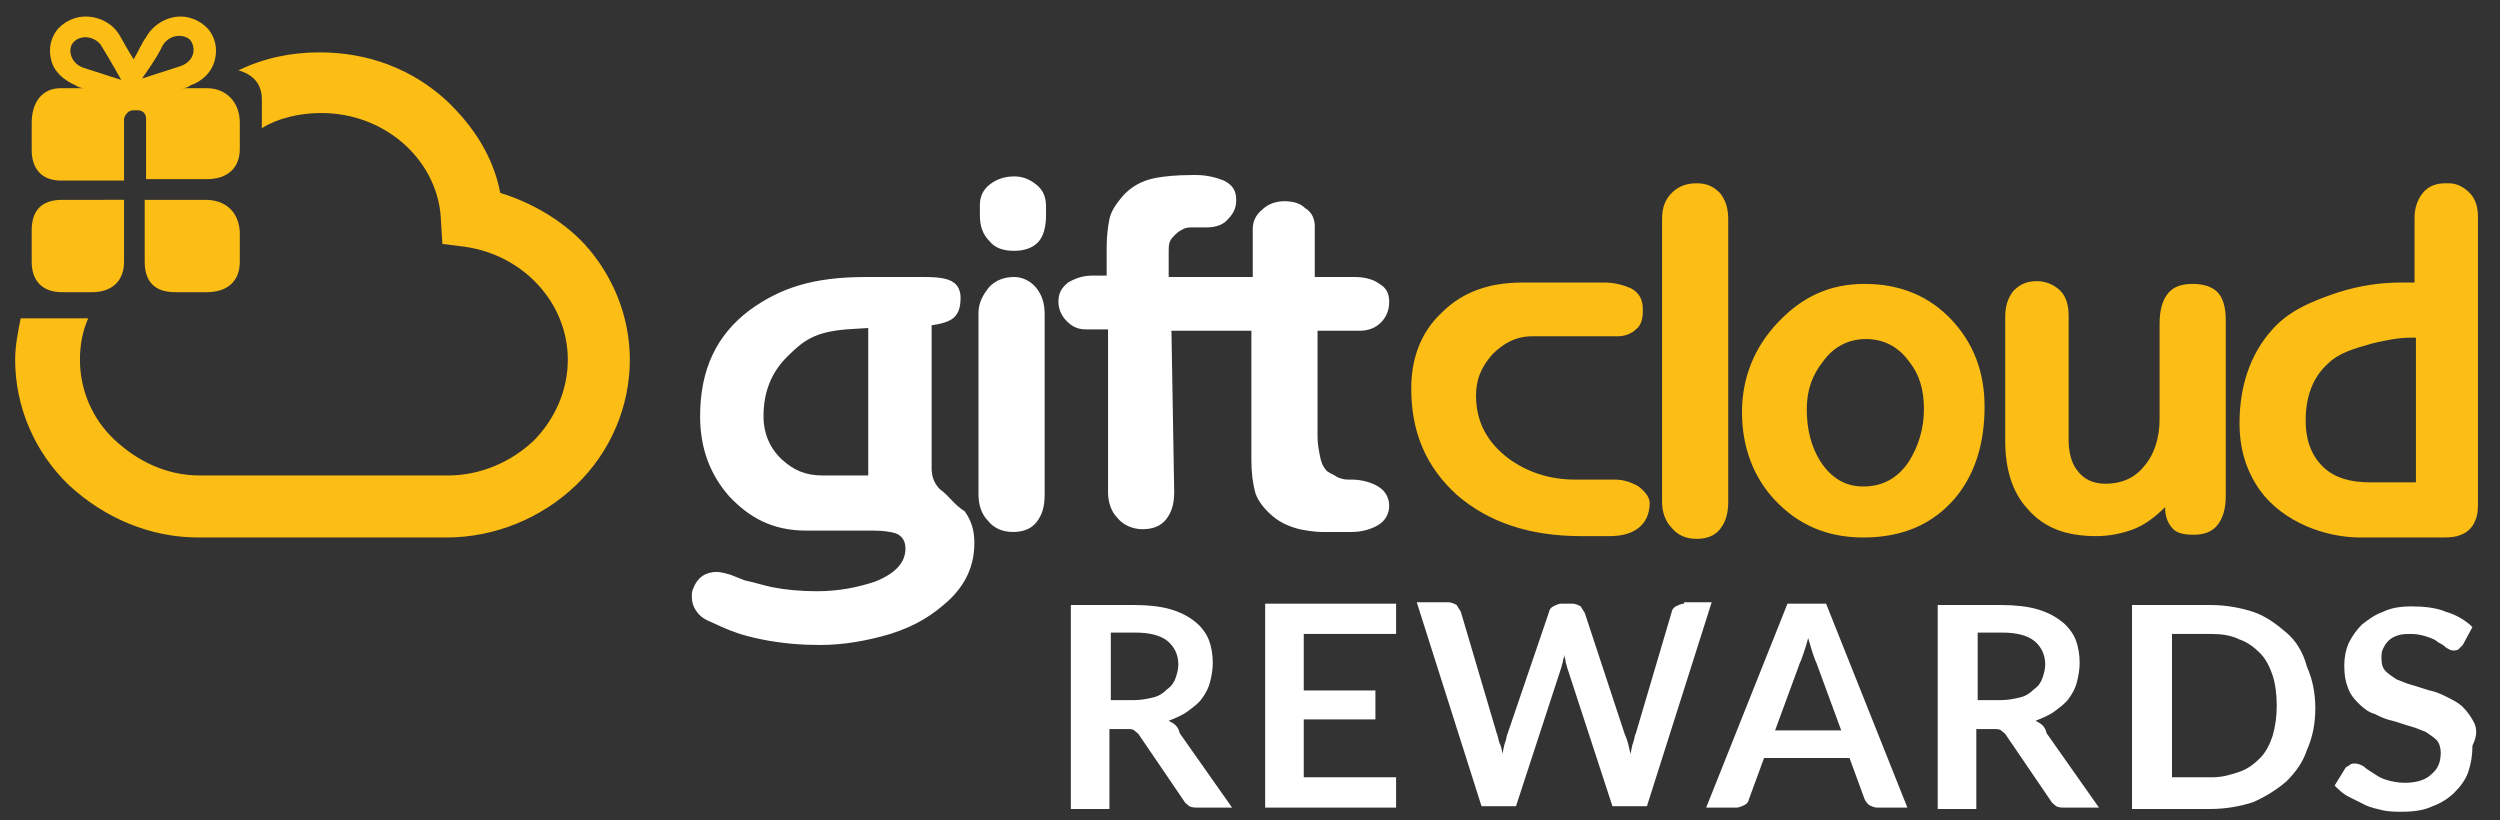
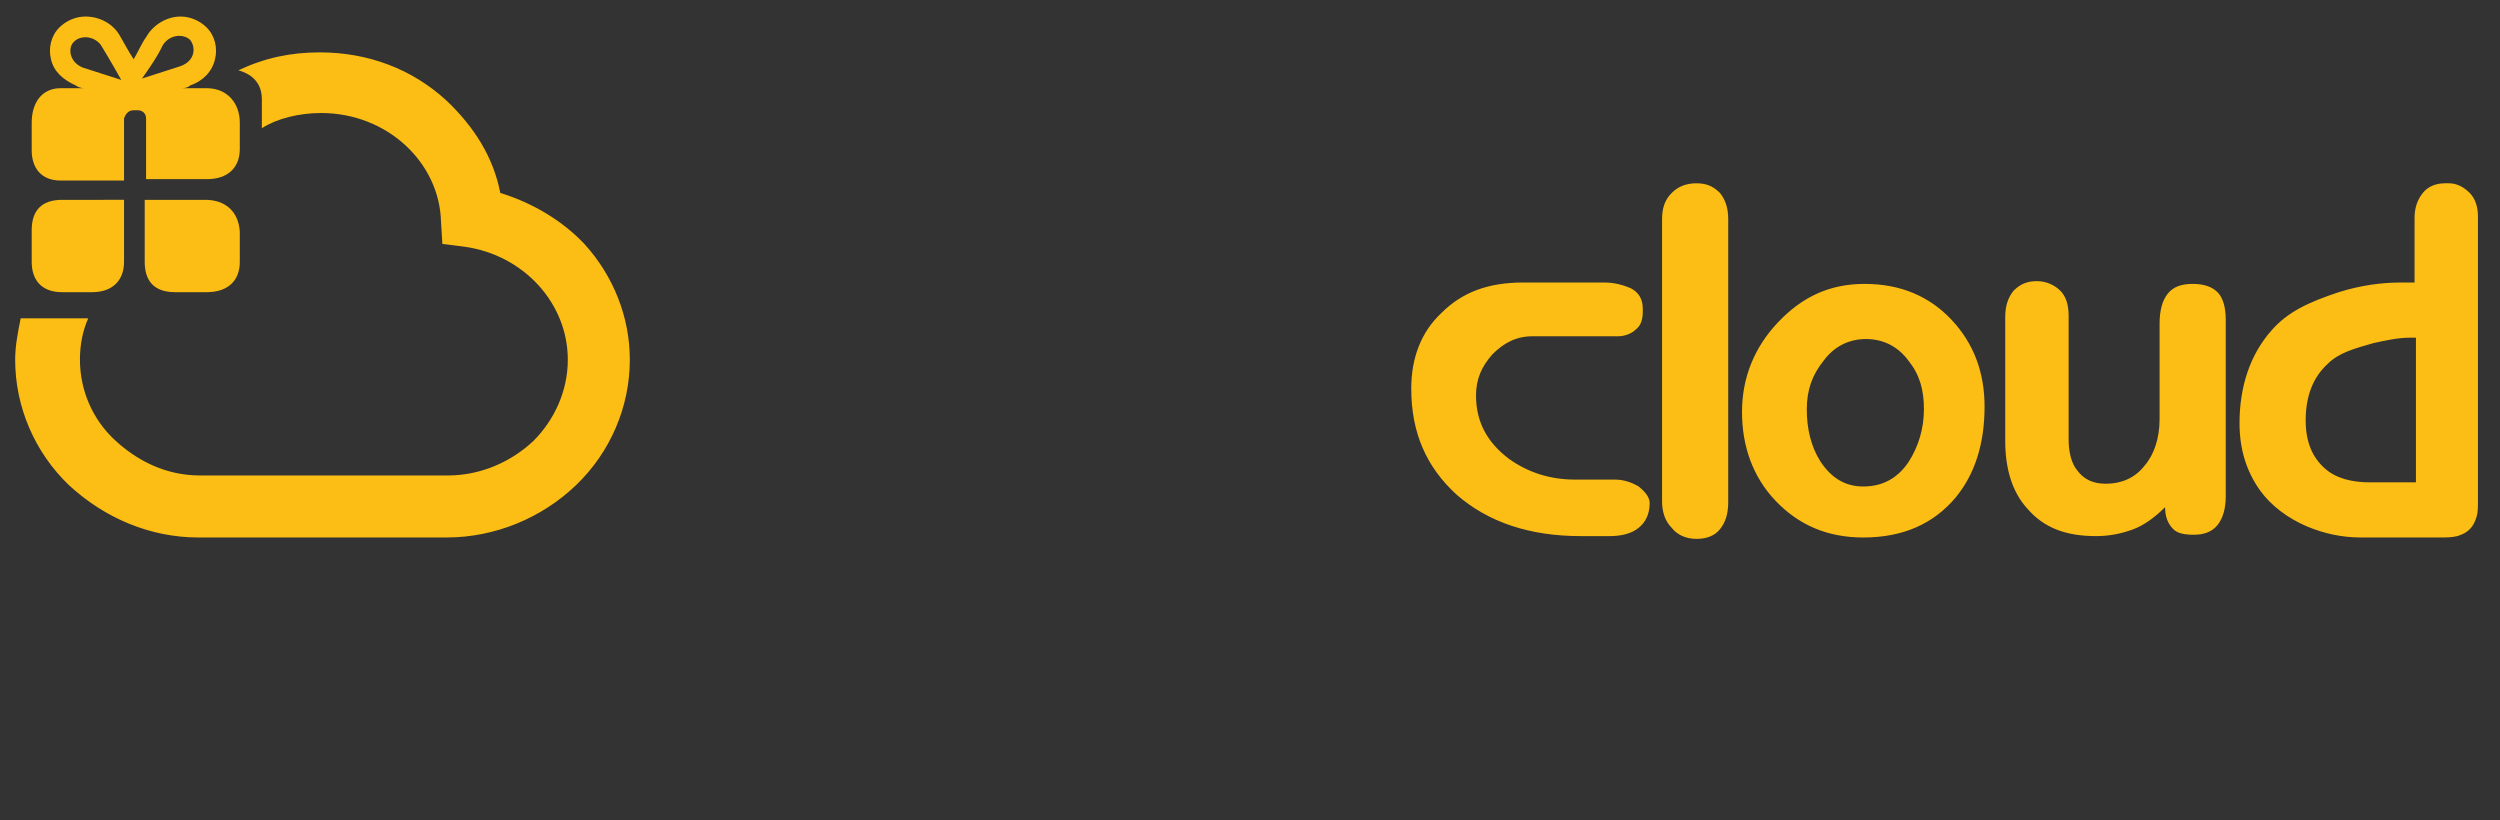
<svg xmlns="http://www.w3.org/2000/svg" version="1.1" id="Layer_1" x="0px" y="0px" viewBox="0 0 181.4 59.5" style="enable-background:new 0 0 181.4 59.5;" xml:space="preserve">
  <rect x="0" y="0" width="181.4" height="59.5" fill="#333333" stroke="none" />
  <style type="text/css">
	.st0{fill:#FFFFFF;}
	.st1{fill:#FCBE14;}
</style>
  <g>
    <g>
-       <path class="st0" d="M84.8,52.3c0.5-0.2,1-0.4,1.4-0.7c0.4-0.3,0.8-0.6,1-0.9c0.3-0.4,0.5-0.8,0.6-1.2c0.1-0.4,0.2-0.9,0.2-1.4    c0-0.6-0.1-1.2-0.3-1.7c-0.2-0.5-0.6-1-1-1.3c-0.5-0.4-1.1-0.7-1.8-0.9c-0.7-0.2-1.6-0.3-2.6-0.3h-4.6v14.8h2.8v-5.8h1.2    c0.3,0,0.5,0,0.6,0.1c0.1,0.1,0.3,0.2,0.4,0.4l3.2,4.7c0.1,0.2,0.3,0.3,0.4,0.4c0.2,0.1,0.4,0.1,0.6,0.1h2.5l-3.8-5.4    C85.5,52.7,85.2,52.5,84.8,52.3z M83.7,50.6c-0.4,0.1-0.9,0.2-1.4,0.2h-1.7v-4.9h1.8c1,0,1.8,0.2,2.3,0.6c0.5,0.4,0.8,1,0.8,1.7    c0,0.4-0.1,0.7-0.2,1c-0.1,0.3-0.3,0.6-0.6,0.8C84.4,50.3,84.1,50.5,83.7,50.6z M91.8,58.6h9.5v-2.2h-6.7v-4.2h5.2v-2.1h-5.2V46    h6.7v-2.2h-9.5V58.6z M122.2,43.8c-0.2,0-0.4,0.1-0.6,0.2c-0.2,0.1-0.3,0.3-0.3,0.4l-2.6,8.8c-0.1,0.2-0.1,0.4-0.2,0.7    c-0.1,0.2-0.1,0.5-0.2,0.8c-0.1-0.5-0.2-1-0.4-1.4l-2.9-8.8c-0.1-0.2-0.2-0.3-0.3-0.5c-0.2-0.1-0.4-0.2-0.6-0.2h-0.8    c-0.2,0-0.4,0.1-0.6,0.2c-0.2,0.1-0.3,0.3-0.3,0.4l-3,8.8c-0.1,0.2-0.1,0.5-0.2,0.7c-0.1,0.3-0.1,0.5-0.2,0.8    c0-0.3-0.1-0.6-0.2-0.8c-0.1-0.3-0.1-0.5-0.2-0.7l-2.6-8.8c-0.1-0.2-0.2-0.3-0.3-0.5c-0.2-0.1-0.4-0.2-0.6-0.2h-2.3l4.7,14.8h2.5    l3.3-10.1c0-0.1,0.1-0.3,0.1-0.4c0-0.1,0.1-0.3,0.1-0.5c0,0.2,0.1,0.3,0.1,0.5c0,0.1,0.1,0.3,0.1,0.4l3.3,10.1h2.5l4.7-14.8H122.2    z M129.7,43.8l-5.9,14.8h2.2c0.2,0,0.4-0.1,0.6-0.2c0.2-0.1,0.3-0.3,0.3-0.4l1.1-3h6.2l1.1,3c0.1,0.2,0.2,0.3,0.3,0.4    c0.2,0.1,0.4,0.2,0.6,0.2h2.2l-5.9-14.8H129.7z M128.8,53l1.8-4.9c0.1-0.2,0.2-0.5,0.3-0.8c0.1-0.3,0.2-0.6,0.3-1    c0.1,0.3,0.2,0.7,0.3,1c0.1,0.3,0.2,0.6,0.3,0.8l1.8,4.9H128.8z M147.7,52.3c0.5-0.2,1-0.4,1.4-0.7c0.4-0.3,0.8-0.6,1-0.9    c0.3-0.4,0.5-0.8,0.6-1.2c0.1-0.4,0.2-0.9,0.2-1.4c0-0.6-0.1-1.2-0.3-1.7c-0.2-0.5-0.6-1-1-1.3c-0.5-0.4-1.1-0.7-1.8-0.9    c-0.7-0.2-1.6-0.3-2.6-0.3h-4.6v14.8h2.8v-5.8h1.2c0.3,0,0.5,0,0.6,0.1c0.1,0.1,0.3,0.2,0.4,0.4l3.2,4.7c0.1,0.2,0.3,0.3,0.4,0.4    c0.2,0.1,0.4,0.1,0.6,0.1h2.5l-3.8-5.4C148.4,52.7,148.1,52.5,147.7,52.3z M146.6,50.6c-0.4,0.1-0.9,0.2-1.4,0.2h-1.7v-4.9h1.8    c1,0,1.8,0.2,2.3,0.6c0.5,0.4,0.8,1,0.8,1.7c0,0.4-0.1,0.7-0.2,1c-0.1,0.3-0.3,0.6-0.6,0.8C147.3,50.3,147,50.5,146.6,50.6z     M165.9,45.9c-0.7-0.6-1.5-1.2-2.4-1.5s-2-0.5-3.1-0.5h-5.7v14.8h5.7c1.1,0,2.2-0.2,3.1-0.5c0.9-0.4,1.7-0.9,2.4-1.5    c0.7-0.7,1.2-1.4,1.5-2.3c0.4-0.9,0.6-1.9,0.6-3c0-1.1-0.2-2.1-0.6-3C167.1,47.3,166.6,46.5,165.9,45.9z M164.9,53.4    c-0.2,0.6-0.5,1.2-0.9,1.6c-0.4,0.4-0.9,0.8-1.5,1c-0.6,0.2-1.2,0.4-2,0.4h-2.9V46h2.9c0.7,0,1.4,0.1,2,0.4c0.6,0.2,1.1,0.6,1.5,1    c0.4,0.4,0.7,1,0.9,1.6c0.2,0.6,0.3,1.4,0.3,2.2C165.2,52,165.1,52.7,164.9,53.4z M179.5,52.4c-0.2-0.4-0.5-0.8-0.8-1.1    c-0.3-0.3-0.7-0.5-1.1-0.7c-0.4-0.2-0.8-0.4-1.3-0.5c-0.4-0.1-0.9-0.3-1.3-0.4c-0.4-0.1-0.8-0.3-1.1-0.4c-0.3-0.2-0.6-0.4-0.8-0.6    c-0.2-0.2-0.3-0.5-0.3-0.9c0-0.3,0-0.5,0.1-0.7c0.1-0.2,0.2-0.4,0.4-0.6c0.2-0.2,0.4-0.3,0.7-0.4c0.3-0.1,0.6-0.1,1-0.1    c0.4,0,0.8,0.1,1.1,0.2c0.3,0.1,0.6,0.2,0.8,0.4c0.2,0.1,0.4,0.2,0.6,0.4c0.2,0.1,0.3,0.2,0.5,0.2c0.1,0,0.3,0,0.4-0.1    c0.1-0.1,0.2-0.2,0.3-0.3l0.7-1.3c-0.5-0.5-1.2-0.9-1.9-1.1c-0.7-0.3-1.6-0.4-2.5-0.4c-0.8,0-1.5,0.1-2.1,0.4    c-0.6,0.2-1.1,0.6-1.5,0.9c-0.4,0.4-0.7,0.8-1,1.4c-0.2,0.5-0.3,1-0.3,1.6c0,0.7,0.1,1.2,0.3,1.7c0.2,0.5,0.5,0.8,0.8,1.1    c0.3,0.3,0.7,0.6,1.1,0.7c0.4,0.2,0.8,0.4,1.3,0.5c0.4,0.1,0.9,0.3,1.3,0.4c0.4,0.1,0.8,0.3,1.1,0.4c0.3,0.2,0.6,0.4,0.8,0.6    c0.2,0.2,0.3,0.6,0.3,0.9c0,0.7-0.2,1.2-0.7,1.6c-0.4,0.4-1.1,0.6-1.9,0.6c-0.5,0-1-0.1-1.3-0.2c-0.4-0.1-0.7-0.3-1-0.5    c-0.3-0.2-0.5-0.3-0.7-0.5c-0.2-0.1-0.4-0.2-0.6-0.2c-0.1,0-0.3,0-0.4,0.1c-0.1,0.1-0.2,0.1-0.3,0.2l-0.8,1.3    c0.3,0.3,0.6,0.6,1,0.8c0.4,0.2,0.8,0.4,1.2,0.6c0.4,0.2,0.9,0.3,1.3,0.4c0.5,0.1,0.9,0.1,1.4,0.1c0.8,0,1.6-0.1,2.2-0.4    c0.6-0.2,1.2-0.6,1.6-1c0.4-0.4,0.8-0.9,1-1.5c0.2-0.6,0.3-1.2,0.3-1.9C179.8,53.3,179.7,52.8,179.5,52.4z M68.2,35.5    c-0.4-0.4-0.6-0.9-0.6-1.5v-9.5c0-0.2,0-0.9,0-0.9s0.9-0.1,1.4-0.4c0.5-0.3,0.7-0.8,0.7-1.6c0-0.5-0.2-0.9-0.5-1.1    c-0.4-0.3-1.1-0.4-2.1-0.4h-4.3c-3.8,0-6.2,0.8-8.4,2.4c-2.4,1.8-3.6,4.3-3.6,7.7c0,2.3,0.7,4.2,2.1,5.8c1.5,1.6,3.2,2.5,5.6,2.5    h3.1c0.3,0,0.6,0,0.9,0c0.3,0,0.6,0,0.9,0c0.7,0,1.3,0.1,1.6,0.2c0.5,0.2,0.7,0.6,0.7,1.1c0,1-0.7,1.8-2.2,2.4    c-1.2,0.4-2.6,0.7-4.2,0.7c-1.2,0-2.3-0.1-3.3-0.3c-0.5-0.1-1.1-0.3-2-0.5l-1-0.4c-0.4-0.1-0.7-0.2-1-0.2c-0.8,0-1.4,0.4-1.7,1.2    c-0.1,0.2-0.1,0.4-0.1,0.6c0,0.4,0.1,0.7,0.3,1c0.2,0.3,0.4,0.5,0.8,0.7l1.1,0.5c0.7,0.3,1.4,0.6,2.9,0.9c1.5,0.3,2.9,0.4,4.2,0.4    c1.7,0,3.4-0.3,5.1-0.8c1.9-0.6,3.1-1.4,4.2-2.4c1.3-1.2,1.9-2.6,1.9-4.2c0-0.9-0.2-1.6-0.7-2.3C69.2,36.6,68.9,36,68.2,35.5z     M63,34.5h-3.3c-1.3,0-2.1-0.4-2.9-1.1c-0.9-0.8-1.4-1.9-1.4-3.2c0-1.8,0.6-3.2,1.7-4.3c1.2-1.2,2-1.8,4.3-2l1.6-0.1V34.5z     M73.6,12.8c-0.7,0-1.3,0.2-1.8,0.6c-0.5,0.4-0.7,0.9-0.7,1.5v0.7c0,0.8,0.2,1.4,0.7,1.9c0.4,0.5,1,0.7,1.8,0.7    c0.7,0,1.3-0.2,1.7-0.6c0.4-0.4,0.6-1.1,0.6-2v-0.6c0-0.7-0.2-1.2-0.7-1.6C74.7,13,74.2,12.8,73.6,12.8z M73.6,20.1    c-0.7,0-1.3,0.2-1.8,0.7C71.3,21.4,71,22,71,22.7v13.2c0,0.7,0.2,1.4,0.7,1.9c0.4,0.5,1,0.8,1.8,0.8c0.7,0,1.3-0.2,1.7-0.7    c0.4-0.5,0.6-1.1,0.6-2V22.8c0-0.8-0.2-1.4-0.6-1.9C74.8,20.4,74.2,20.1,73.6,20.1z M92.4,37.5c0.5,0.4,1.1,0.7,1.9,0.9    c0.5,0.1,1.1,0.2,1.6,0.2h2.2c0.7,0,1.4-0.2,1.9-0.5c0.5-0.3,0.8-0.8,0.8-1.4c0-0.6-0.3-1.1-0.8-1.4c-0.5-0.3-1.2-0.5-1.9-0.5    h-0.3c-0.3,0-0.6-0.1-0.8-0.2c-0.1-0.1-0.4-0.2-0.7-0.4c-0.2-0.2-0.4-0.5-0.5-1c-0.1-0.5-0.2-1-0.2-1.5V24h3    c0.7,0,1.2-0.2,1.6-0.6c0.4-0.4,0.6-0.9,0.6-1.5c0-0.6-0.2-1-0.7-1.3c-0.4-0.3-1-0.5-1.8-0.5h-2.9v-3.7c0-0.5-0.2-1-0.7-1.3    c-0.4-0.4-1-0.5-1.5-0.5c-0.6,0-1.2,0.2-1.6,0.6c-0.5,0.4-0.7,0.9-0.7,1.4v3.5h-6.1v-1.7c0-0.4,0-0.7,0.1-0.9    c0.1-0.2,0.2-0.3,0.4-0.5c0.2-0.2,0.4-0.3,0.6-0.4c0.2-0.1,0.4-0.1,0.8-0.1h0.9c0.6,0,1.2-0.2,1.5-0.6c0.4-0.4,0.6-0.8,0.6-1.4    c0-0.7-0.3-1.1-0.9-1.4c-0.5-0.2-1.2-0.4-2-0.4h-0.3c-1.2,0-2,0.1-2.6,0.2c-1.1,0.2-1.9,0.7-2.5,1.4c-0.5,0.6-0.8,1.1-0.9,1.6    c-0.1,0.5-0.2,1.2-0.2,2l0,2.1h-1.1c-0.6,0-1.2,0.2-1.7,0.5c-0.5,0.4-0.7,0.8-0.7,1.4c0,0.5,0.2,1,0.6,1.4    c0.4,0.4,0.8,0.6,1.4,0.6h1.6v11.8c0,0.7,0.2,1.4,0.7,1.9c0.4,0.5,1.1,0.8,1.8,0.8c0.7,0,1.3-0.2,1.7-0.7c0.4-0.5,0.6-1.1,0.6-2    L85,24h5.8v9.4c0,0.9,0.1,1.7,0.3,2.4C91.3,36.4,91.8,37,92.4,37.5z" />
-     </g>
+       </g>
  </g>
  <g>
    <g>
      <path class="st1" d="M118.9,35.3c-0.5-0.3-1.1-0.5-1.7-0.5h-2.9c-1.8,0-3.4-0.5-4.8-1.5c-1.6-1.2-2.4-2.7-2.4-4.6    c0-1.2,0.4-2.1,1.2-3c0.8-0.8,1.7-1.3,2.9-1.3h6.2c0.5,0,1-0.2,1.3-0.5c0.4-0.3,0.5-0.8,0.5-1.3v-0.2c0-0.7-0.3-1.2-0.9-1.5    c-0.5-0.2-1.1-0.4-1.9-0.4h-5.9c-2.5,0-4.4,0.7-5.9,2.2c-1.5,1.4-2.2,3.3-2.2,5.5c0,3.2,1.1,5.7,3.3,7.7c2.3,2,5.3,3,9,3h2.1    c0.9,0,1.6-0.2,2.1-0.6c0.5-0.4,0.8-1,0.8-1.8C119.7,36.1,119.4,35.7,118.9,35.3z M123.1,13.3c-0.7,0-1.3,0.2-1.8,0.7    c-0.5,0.5-0.7,1.1-0.7,1.9v20.5c0,0.7,0.2,1.4,0.7,1.9c0.4,0.5,1,0.8,1.8,0.8c0.7,0,1.3-0.2,1.7-0.7c0.4-0.5,0.6-1.1,0.6-2V15.9    c0-0.8-0.2-1.4-0.6-1.9C124.3,13.5,123.8,13.3,123.1,13.3z M135.3,20.6c-2.5,0-4.5,0.9-6.3,2.8c-1.7,1.8-2.6,4-2.6,6.5    c0,2.5,0.8,4.7,2.4,6.4c1.7,1.8,3.8,2.7,6.4,2.7c2.9,0,5.1-1,6.7-2.9c1.4-1.7,2.1-3.9,2.1-6.6c0-2.5-0.8-4.6-2.4-6.3    C140,21.5,137.9,20.6,135.3,20.6z M138.5,33.5c-0.8,1.2-1.9,1.8-3.3,1.8c-1.3,0-2.3-0.6-3.1-1.8c-0.7-1.1-1-2.4-1-3.8    c0-1.4,0.4-2.5,1.2-3.5c0.8-1.1,1.9-1.6,3.1-1.6c1.2,0,2.3,0.5,3.1,1.6c0.8,1,1.1,2.1,1.1,3.5C139.6,31.1,139.2,32.4,138.5,33.5z     M159.1,20.6c-0.8,0-1.4,0.2-1.8,0.7c-0.4,0.5-0.6,1.2-0.6,2.2v6.9c0,1.4-0.4,2.6-1.1,3.4c-0.7,0.9-1.7,1.3-2.8,1.3    c-0.9,0-1.6-0.3-2.1-1c-0.4-0.5-0.6-1.3-0.6-2.2v-9c0-0.8-0.2-1.4-0.6-1.8c-0.4-0.4-1-0.7-1.7-0.7c-0.7,0-1.2,0.2-1.7,0.7    c-0.4,0.5-0.6,1.1-0.6,1.9v9c0,2,0.5,3.7,1.6,4.9c1.2,1.4,2.8,2,5,2c1,0,1.9-0.2,2.7-0.5c0.8-0.3,1.6-0.9,2.3-1.6    c0,0.7,0.2,1.2,0.6,1.6c0.3,0.3,0.8,0.4,1.5,0.4c0.7,0,1.3-0.2,1.7-0.7c0.4-0.5,0.6-1.2,0.6-2.1V23.2c0-0.9-0.2-1.6-0.6-2    C160.5,20.8,159.9,20.6,159.1,20.6z M179.2,14c-0.4-0.4-0.9-0.7-1.5-0.7h-0.3c-0.6,0-1.2,0.2-1.6,0.7c-0.4,0.5-0.6,1.1-0.6,1.8    v4.7h-1c-1.4,0-2.9,0.2-4.5,0.7c-2.1,0.7-3.7,1.4-4.9,2.8c-1.5,1.7-2.3,4-2.3,6.7c0,1.9,0.5,3.5,1.5,4.9c0.8,1.1,2,2,3.4,2.6    c1.2,0.5,2.5,0.8,3.9,0.8h5.7c0.5,0,0.9,0,1.3-0.1c0.3-0.1,0.6-0.2,0.9-0.5c0.3-0.3,0.4-0.6,0.5-0.9c0.1-0.3,0.1-0.7,0.1-1.3V15.7    C179.8,15,179.6,14.4,179.2,14z M175.3,35H172c-1.4,0-2.5-0.3-3.3-1c-0.9-0.8-1.4-1.9-1.4-3.5c0-1.7,0.5-3.1,1.6-4.1    c0.8-0.8,1.9-1.1,3.3-1.5c0.9-0.2,1.8-0.4,2.7-0.4c0.2,0,0.4,0,0.4,0V35z M36.3,14c-0.5-2.6-1.9-4.8-3.9-6.7    c-2.5-2.3-5.7-3.5-9.2-3.5h0c-2.1,0-4,0.4-5.9,1.3C18,5.3,19,5.8,19,7.2v2.1c1.1-0.7,2.7-1.1,4.3-1.1c4.8,0,8.6,3.6,8.7,7.9    l0.1,1.6l1.6,0.2c4.3,0.6,7.5,4.1,7.5,8.2c0,2.3-1,4.4-2.5,5.9c-1.6,1.5-3.8,2.5-6.2,2.5h-18c-2.5,0-4.6-1.1-6.2-2.6    c-1.6-1.5-2.5-3.6-2.5-5.8c0-1.1,0.2-2.1,0.6-3H1.5c-0.2,1-0.4,2-0.4,3c0,3.4,1.4,6.7,3.9,9.1c2.6,2.4,5.9,3.8,9.4,3.8h18    c3.5,0,6.9-1.4,9.4-3.8c2.5-2.4,3.9-5.7,3.9-9.1c0-3.1-1.2-6.1-3.3-8.4C40.8,16,38.6,14.7,36.3,14z M4.5,21.2h2.2    c1.4,0,2.3-0.8,2.3-2.2v-4.5H4.5c-1.5,0-2.2,0.8-2.2,2.2V19C2.3,20.3,3,21.2,4.5,21.2z M4.4,13.1h4.6V8.6C9.1,8.3,9.3,8,9.7,8h0.3    c0.3,0,0.6,0.2,0.6,0.6v4.4h4.4c1.5,0,2.4-0.8,2.4-2.2V8.9c0-1.4-0.9-2.5-2.4-2.5h-1.8c0.3,0,0.5-0.1,0.6-0.2    c0.9-0.3,1.6-1,1.8-1.9c0.2-0.8,0-1.7-0.6-2.3c-0.5-0.5-1.2-0.8-1.9-0.8c-1,0-2,0.6-2.5,1.5c-0.3,0.4-0.6,1.1-0.9,1.6    C9.3,3.7,9,3.1,8.7,2.6C8.2,1.7,7.2,1.2,6.2,1.2C5.5,1.2,4.8,1.5,4.3,2C3.7,2.6,3.5,3.5,3.7,4.3c0.2,0.9,0.9,1.5,1.8,1.9    c0.1,0.1,0.4,0.2,0.6,0.2H4.4C3,6.4,2.3,7.5,2.3,8.9v2C2.3,12.2,3,13.1,4.4,13.1z M11.8,3.3c0.3-0.5,0.8-0.7,1.2-0.7    c0.3,0,0.6,0.1,0.8,0.3c0.4,0.5,0.4,1.5-0.7,1.9c-0.6,0.2-2.8,0.9-2.8,0.9S11.4,4.2,11.8,3.3z M6,4.9C5,4.5,4.9,3.4,5.4,3    c0.2-0.2,0.5-0.3,0.8-0.3c0.5,0,1,0.3,1.2,0.7c0.5,0.8,1.4,2.4,1.4,2.4S6.6,5.1,6,4.9z M14.9,14.5h-4.4v4.5c0,1.4,0.7,2.2,2.2,2.2    h2.3c1.5,0,2.4-0.8,2.4-2.2v-2.2C17.3,15.3,16.3,14.5,14.9,14.5z" />
    </g>
  </g>
</svg>